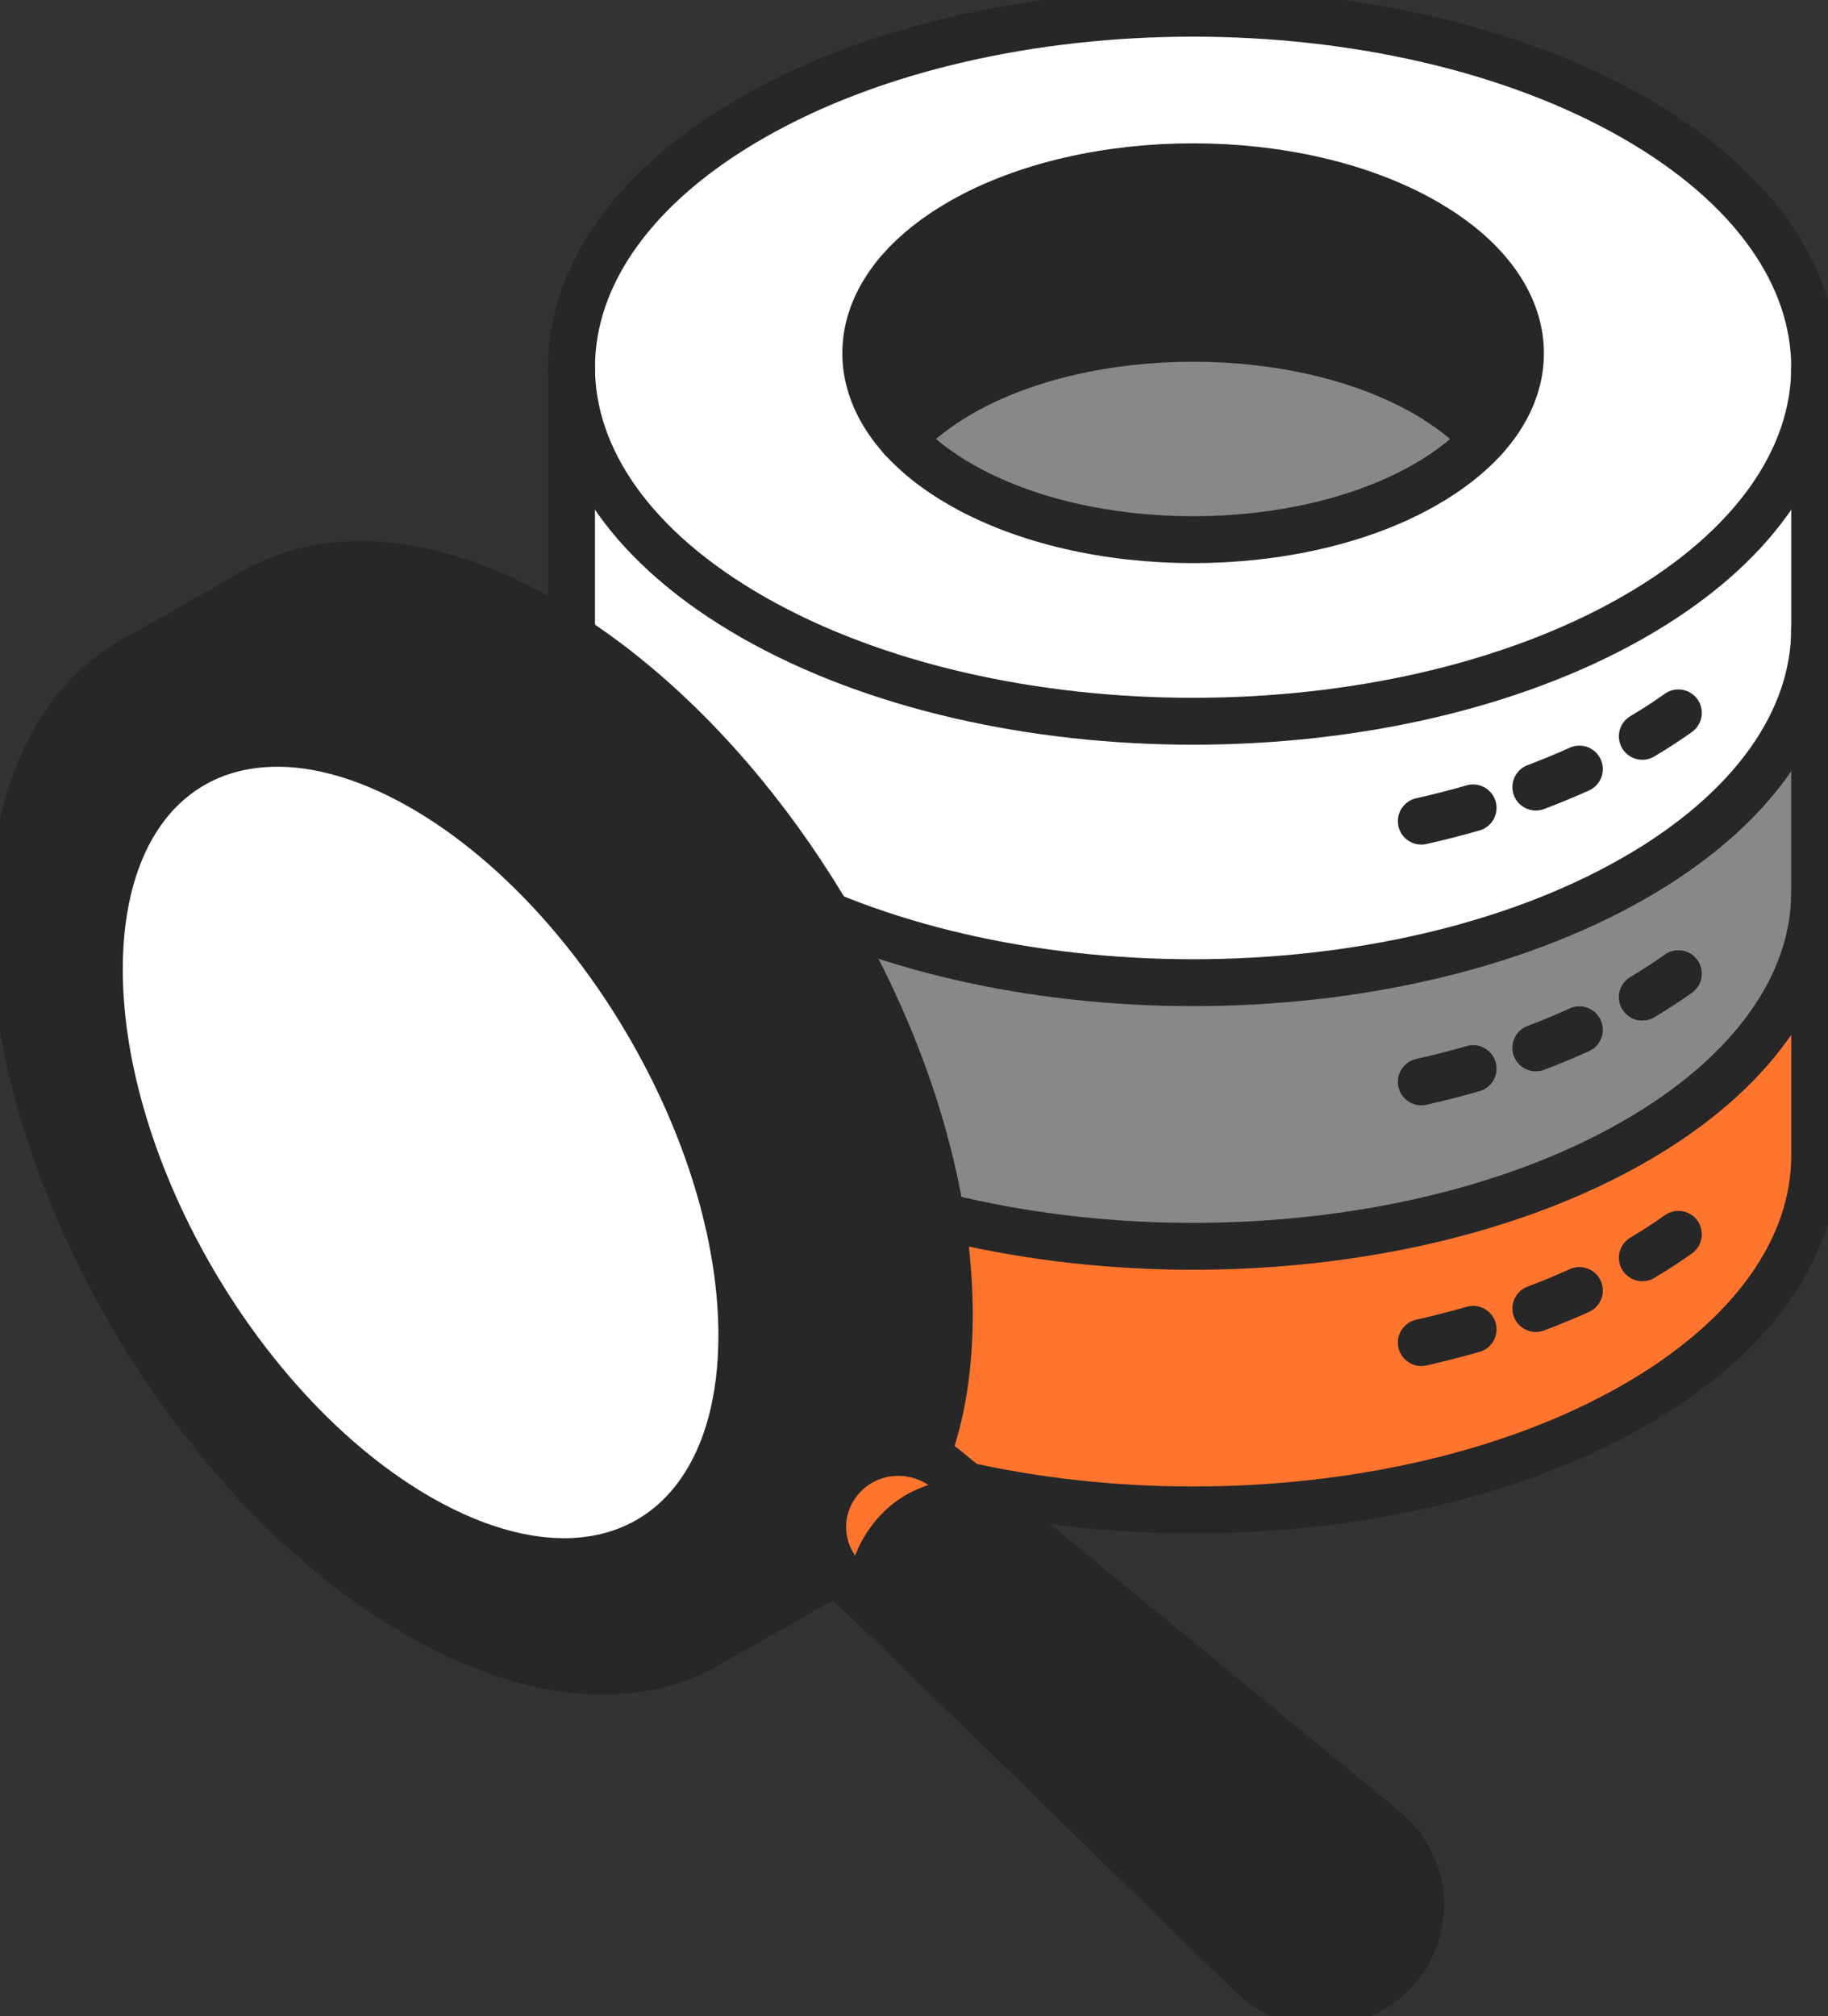
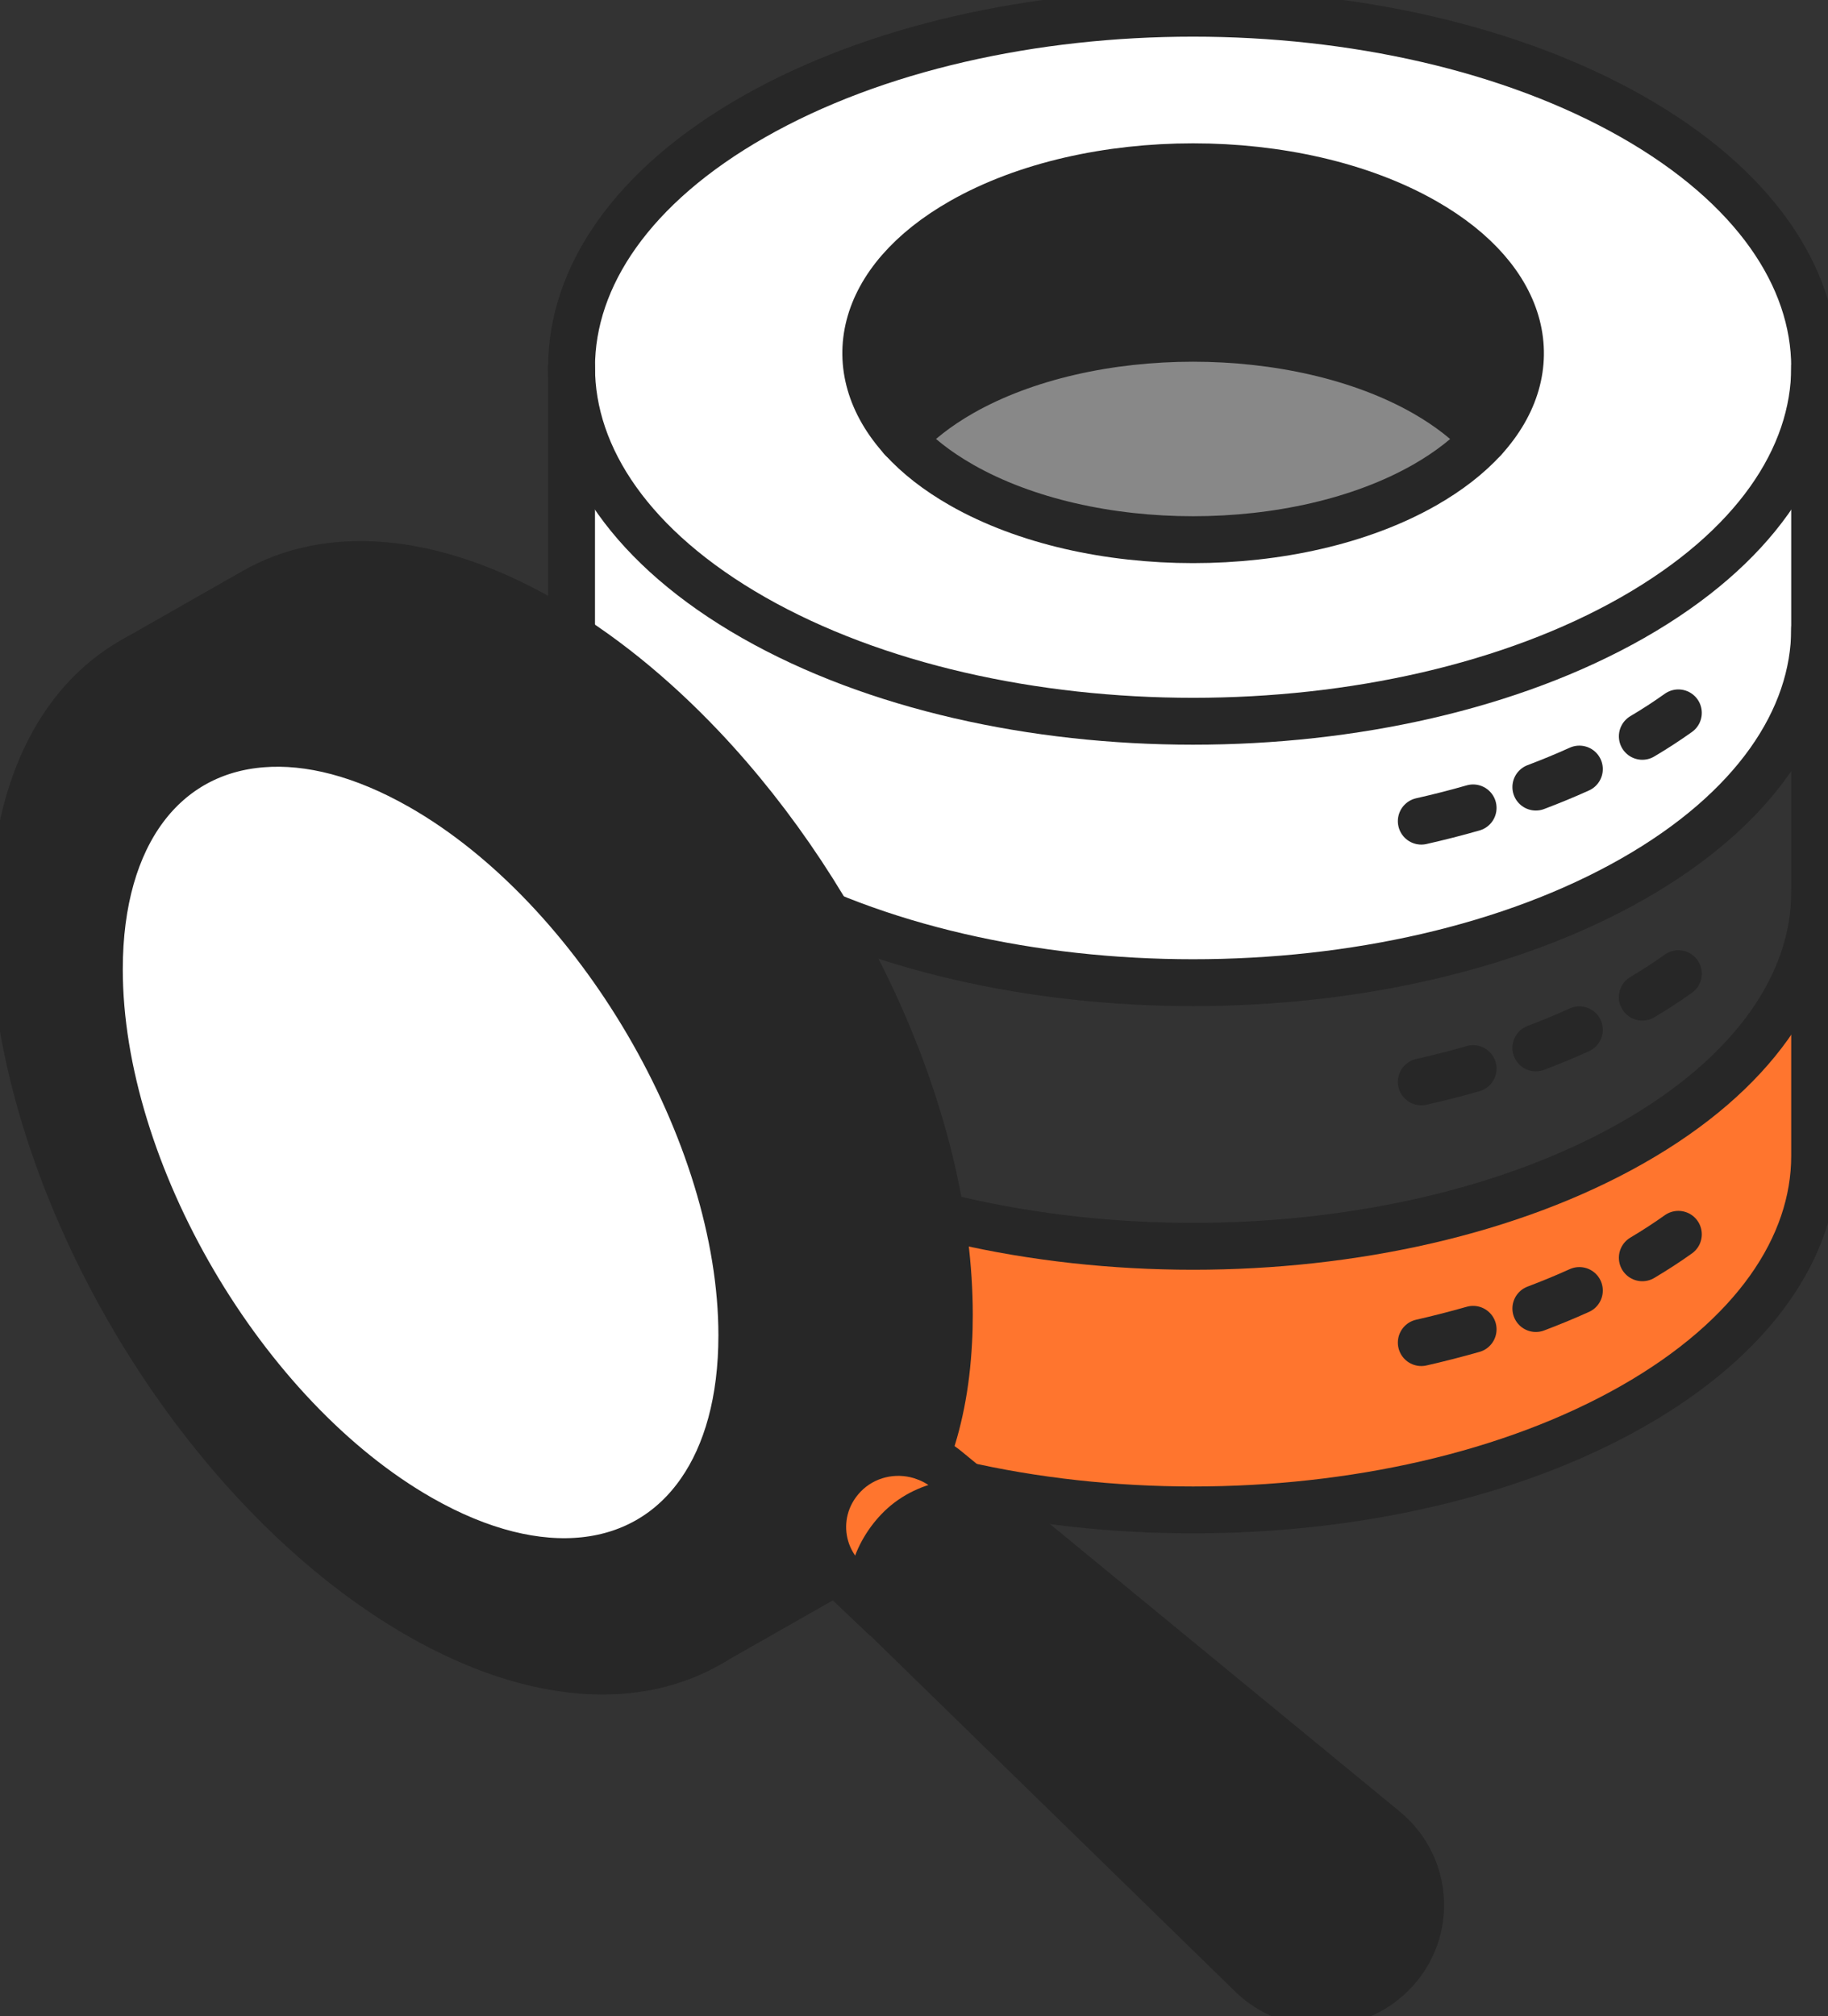
<svg xmlns="http://www.w3.org/2000/svg" width="78" height="86" viewBox="0 0 78 86" fill="none">
  <rect x="0" y="0" width="78" height="86" fill="#333333" stroke="none" />
  <g clip-path="url(#clip0_252_289)">
    <path d="M77.43 38.058V49.298C77.43 53.163 74.84 57.029 69.663 59.976C59.305 65.872 42.513 65.872 32.156 59.976C26.975 57.029 24.388 53.163 24.388 49.298V38.058C24.388 41.923 26.975 45.788 32.156 48.736C42.509 54.632 59.301 54.632 69.663 48.736C74.84 45.788 77.43 41.923 77.43 38.058Z" fill="#FF752E" />
-     <path d="M77.43 26.818V38.058C77.43 41.923 74.84 45.788 69.663 48.736C59.305 54.632 42.513 54.632 32.156 48.736C26.975 45.788 24.388 41.923 24.388 38.058V26.818C24.388 30.679 26.975 34.545 32.156 37.492C42.509 43.388 59.301 43.388 69.663 37.492C74.84 34.545 77.43 30.679 77.43 26.818Z" fill="#888888" />
    <path d="M77.43 15.664V26.821C77.43 30.683 74.84 34.548 69.663 37.496C59.305 43.391 42.513 43.391 32.156 37.496C26.975 34.548 24.388 30.683 24.388 26.821V15.664C24.388 19.529 26.979 23.39 32.156 26.342C42.509 32.237 59.301 32.237 69.663 26.342C74.84 23.39 77.43 19.529 77.43 15.664Z" fill="white" />
    <path d="M69.663 4.985C74.84 7.933 77.43 11.798 77.43 15.664C77.43 19.529 74.84 23.391 69.663 26.342C59.305 32.237 42.513 32.237 32.156 26.342C26.979 23.391 24.388 19.529 24.388 15.664C24.388 11.798 26.979 7.933 32.156 4.985C42.509 -0.91 59.301 -0.91 69.663 4.985ZM63.32 18.724C66.043 15.727 65.196 11.952 60.786 9.442C55.332 6.337 46.486 6.337 41.032 9.442C36.622 11.952 35.775 15.731 38.502 18.724C39.144 19.432 39.987 20.095 41.032 20.69C46.486 23.795 55.332 23.795 60.786 20.69C61.831 20.095 62.674 19.432 63.32 18.724Z" fill="white" />
    <path d="M60.786 9.442C65.196 11.952 66.043 15.731 63.32 18.724C62.674 18.016 61.831 17.353 60.786 16.757C55.332 13.652 46.486 13.652 41.032 16.757C39.991 17.353 39.148 18.016 38.502 18.724C35.775 15.727 36.622 11.952 41.032 9.442C46.486 6.337 55.332 6.337 60.786 9.442Z" fill="#272727" />
    <path d="M60.786 16.757C61.831 17.353 62.674 18.016 63.32 18.724C62.674 19.431 61.831 20.094 60.786 20.69C55.332 23.795 46.486 23.795 41.032 20.69C39.987 20.094 39.144 19.431 38.502 18.724C39.148 18.016 39.991 17.353 41.032 16.757C46.486 13.652 55.332 13.652 60.786 16.757Z" fill="#888888" />
    <path d="M77.43 15.664C77.43 19.529 74.84 23.391 69.663 26.342C59.305 32.237 42.513 32.237 32.156 26.342C26.979 23.391 24.388 19.529 24.388 15.664C24.388 11.798 26.979 7.933 32.156 4.985C42.509 -0.91 59.301 -0.91 69.663 4.985C74.84 7.933 77.43 11.798 77.43 15.664Z" stroke="#272727" stroke-width="2" stroke-linecap="round" stroke-linejoin="round" />
    <path d="M77.43 15.664V49.302C77.43 53.167 74.84 57.032 69.663 59.98C59.305 65.876 42.513 65.876 32.156 59.98C26.975 57.032 24.388 53.167 24.388 49.302V15.664" stroke="#272727" stroke-width="2" stroke-linecap="round" stroke-linejoin="round" />
    <path d="M77.43 38.058C77.43 41.923 74.84 45.788 69.663 48.736C59.305 54.632 42.513 54.632 32.156 48.736C26.975 45.788 24.388 41.923 24.388 38.058" stroke="#272727" stroke-width="2" stroke-linecap="round" stroke-linejoin="round" />
    <path d="M77.43 26.818C77.43 30.679 74.84 34.545 69.663 37.492C59.305 43.388 42.513 43.388 32.156 37.492C26.975 34.545 24.388 30.679 24.388 26.818" stroke="#272727" stroke-width="2" stroke-linecap="round" stroke-linejoin="round" />
    <path d="M71.615 30.406C71.133 30.75 70.62 31.084 70.077 31.406" stroke="#272727" stroke-width="2" stroke-linecap="round" stroke-linejoin="round" />
    <path d="M67.391 32.803C66.788 33.076 66.168 33.331 65.534 33.571" stroke="#272727" stroke-width="2" stroke-linecap="round" stroke-linejoin="round" />
    <path d="M62.857 34.459C62.131 34.668 61.394 34.855 60.646 35.024" stroke="#272727" stroke-width="2" stroke-linecap="round" stroke-linejoin="round" />
    <path d="M71.615 41.53C71.133 41.875 70.62 42.208 70.077 42.53" stroke="#272727" stroke-width="2" stroke-linecap="round" stroke-linejoin="round" />
    <path d="M67.391 43.923C66.788 44.197 66.168 44.455 65.534 44.695" stroke="#272727" stroke-width="2" stroke-linecap="round" stroke-linejoin="round" />
    <path d="M62.857 45.579C62.131 45.789 61.394 45.976 60.646 46.144" stroke="#272727" stroke-width="2" stroke-linecap="round" stroke-linejoin="round" />
    <path d="M71.615 52.647C71.133 52.991 70.62 53.324 70.077 53.647" stroke="#272727" stroke-width="2" stroke-linecap="round" stroke-linejoin="round" />
    <path d="M67.391 55.044C66.788 55.317 66.168 55.572 65.534 55.812" stroke="#272727" stroke-width="2" stroke-linecap="round" stroke-linejoin="round" />
    <path d="M62.857 56.699C62.131 56.905 61.394 57.096 60.646 57.265" stroke="#272727" stroke-width="2" stroke-linecap="round" stroke-linejoin="round" />
    <path d="M63.32 18.724C62.674 19.431 61.831 20.094 60.786 20.69C55.332 23.795 46.486 23.795 41.032 20.69C39.987 20.094 39.144 19.431 38.502 18.724C35.779 15.723 36.622 11.952 41.032 9.442C46.486 6.337 55.332 6.337 60.786 9.442C65.196 11.952 66.043 15.731 63.32 18.724Z" stroke="#272727" stroke-width="2" stroke-linecap="round" stroke-linejoin="round" />
    <path d="M38.498 18.724C39.144 18.016 39.987 17.353 41.028 16.757C46.482 13.652 55.328 13.652 60.783 16.757C61.827 17.353 62.67 18.016 63.316 18.724" stroke="#272727" stroke-width="2" stroke-linecap="round" stroke-linejoin="round" />
    <path d="M59.085 78.026C61.075 79.659 61.144 82.633 59.233 84.344C57.588 85.828 55.051 85.794 53.445 84.262L37.75 68.958L37.731 68.943C36.675 67.913 37.45 66.048 38.544 65.067C39.744 63.995 41.689 63.726 42.882 64.707L59.089 78.022L59.085 78.026Z" fill="#272727" />
    <path d="M40.401 62.677L42.878 64.714C41.685 63.737 39.741 64.003 38.54 65.074C37.45 66.052 36.672 67.917 37.727 68.951L36.106 67.411C35.98 67.291 35.866 67.168 35.768 67.037C35.122 66.205 34.959 65.126 35.266 64.168C35.433 63.651 35.737 63.171 36.178 62.77C37.101 61.943 38.396 61.737 39.513 62.164C39.828 62.284 40.132 62.456 40.409 62.681L40.401 62.677Z" fill="#FF752E" />
    <path d="M40.504 56.089C40.504 56.474 40.497 56.86 40.474 57.231C40.379 59.089 40.045 60.737 39.505 62.16C38.392 61.733 37.097 61.939 36.17 62.767C35.734 63.164 35.426 63.647 35.259 64.164C34.951 65.123 35.118 66.201 35.76 67.033L35.464 67.149C35.464 67.149 35.43 67.171 35.415 67.179L30.45 69.999C32.418 68.793 33.892 66.752 34.674 63.995C35.084 62.538 35.308 60.883 35.308 59.044C35.308 48.122 27.529 34.833 17.935 29.372C13.244 26.698 8.987 26.395 5.857 28.058L10.852 25.218C13.993 23.428 18.334 23.686 23.131 26.417C25.551 27.791 27.849 29.664 29.941 31.87C33.048 35.148 35.688 39.155 37.553 43.369C39.418 47.583 40.504 52.002 40.504 56.089Z" fill="#272727" />
    <path d="M30.416 70.026C27.26 71.936 22.839 71.722 17.939 68.936C10.099 64.471 3.472 54.785 1.31 45.425C0.828 43.332 0.566 41.26 0.566 39.264C0.566 33.799 2.514 29.96 5.659 28.174L5.861 28.058C8.99 26.395 13.248 26.698 17.939 29.372C27.533 34.833 35.312 48.122 35.312 59.044C35.312 60.883 35.088 62.538 34.678 63.995C33.895 66.752 32.422 68.793 30.454 69.999L30.412 70.026H30.416ZM29.877 63.625C31.005 62.003 31.651 59.748 31.651 56.954C31.651 48.332 25.512 37.856 17.939 33.545C15.485 32.148 13.184 31.571 11.19 31.728C7.038 32.043 4.231 35.526 4.231 41.346C4.231 49.969 10.369 60.449 17.939 64.76C23.063 67.677 27.522 67.022 29.873 63.625H29.877Z" fill="#272727" />
    <path d="M31.651 56.954C31.651 59.748 31.005 62.003 29.877 63.625C27.526 67.022 23.063 67.677 17.943 64.76C10.373 60.448 4.235 49.969 4.235 41.346C4.235 35.526 7.038 32.043 11.193 31.728C13.188 31.571 15.489 32.148 17.943 33.545C25.517 37.856 31.654 48.332 31.654 56.954H31.651Z" fill="white" />
    <path d="M30.416 70.026C27.26 71.936 22.839 71.722 17.939 68.936C10.099 64.471 3.472 54.785 1.31 45.425C0.828 43.331 0.566 41.26 0.566 39.264C0.566 33.799 2.514 29.96 5.659 28.174" stroke="#272727" stroke-width="2" stroke-linecap="round" stroke-linejoin="round" />
    <path d="M5.861 28.061C8.99 26.398 13.248 26.702 17.939 29.376C27.533 34.837 35.312 48.126 35.312 59.048C35.312 60.887 35.088 62.542 34.678 63.999C33.895 66.756 32.422 68.797 30.454 70.003" stroke="#272727" stroke-width="2" stroke-linecap="round" stroke-linejoin="round" />
    <path d="M11.193 31.728C13.187 31.571 15.489 32.148 17.943 33.545C25.516 37.856 31.654 48.332 31.654 56.954C31.654 59.748 31.009 62.003 29.881 63.625C27.529 67.022 23.067 67.677 17.947 64.76C10.377 60.448 4.239 49.969 4.239 41.346C4.239 35.526 7.042 32.043 11.197 31.728H11.193Z" stroke="#272727" stroke-width="2" stroke-linecap="round" stroke-linejoin="round" />
    <path d="M5.663 28.174L10.855 25.218C13.996 23.428 18.338 23.686 23.135 26.417C25.554 27.791 27.852 29.664 29.945 31.87C33.052 35.148 35.692 39.155 37.557 43.369C39.422 47.583 40.508 52.002 40.508 56.089C40.508 56.474 40.5 56.86 40.477 57.231C40.383 59.089 40.048 60.737 39.509 62.16" stroke="#272727" stroke-width="2" stroke-linecap="round" stroke-linejoin="round" />
    <path d="M35.471 67.145C35.471 67.145 35.437 67.168 35.422 67.175L30.226 70.13" stroke="#272727" stroke-width="2" stroke-linecap="round" stroke-linejoin="round" />
    <path d="M37.747 68.962L53.441 84.266C55.047 85.794 57.585 85.828 59.229 84.348C61.14 82.637 61.072 79.663 59.081 78.03L40.398 62.681C40.121 62.452 39.821 62.284 39.502 62.164C38.385 61.74 37.093 61.943 36.167 62.77C35.73 63.167 35.422 63.651 35.255 64.168C34.947 65.126 35.111 66.205 35.756 67.037C35.859 67.168 35.973 67.295 36.094 67.411L37.716 68.951L37.735 68.966L37.747 68.962Z" stroke="#272727" stroke-width="2" stroke-linecap="round" stroke-linejoin="round" />
    <path d="M42.878 64.714C41.685 63.737 39.741 64.003 38.54 65.074C37.45 66.052 36.672 67.917 37.728 68.951L37.747 68.966" stroke="#272727" stroke-width="2" stroke-linecap="round" stroke-linejoin="round" />
  </g>
  <defs>
    <clipPath id="clip0_252_289">
      <rect width="78" height="86" fill="white" />
    </clipPath>
  </defs>
</svg>